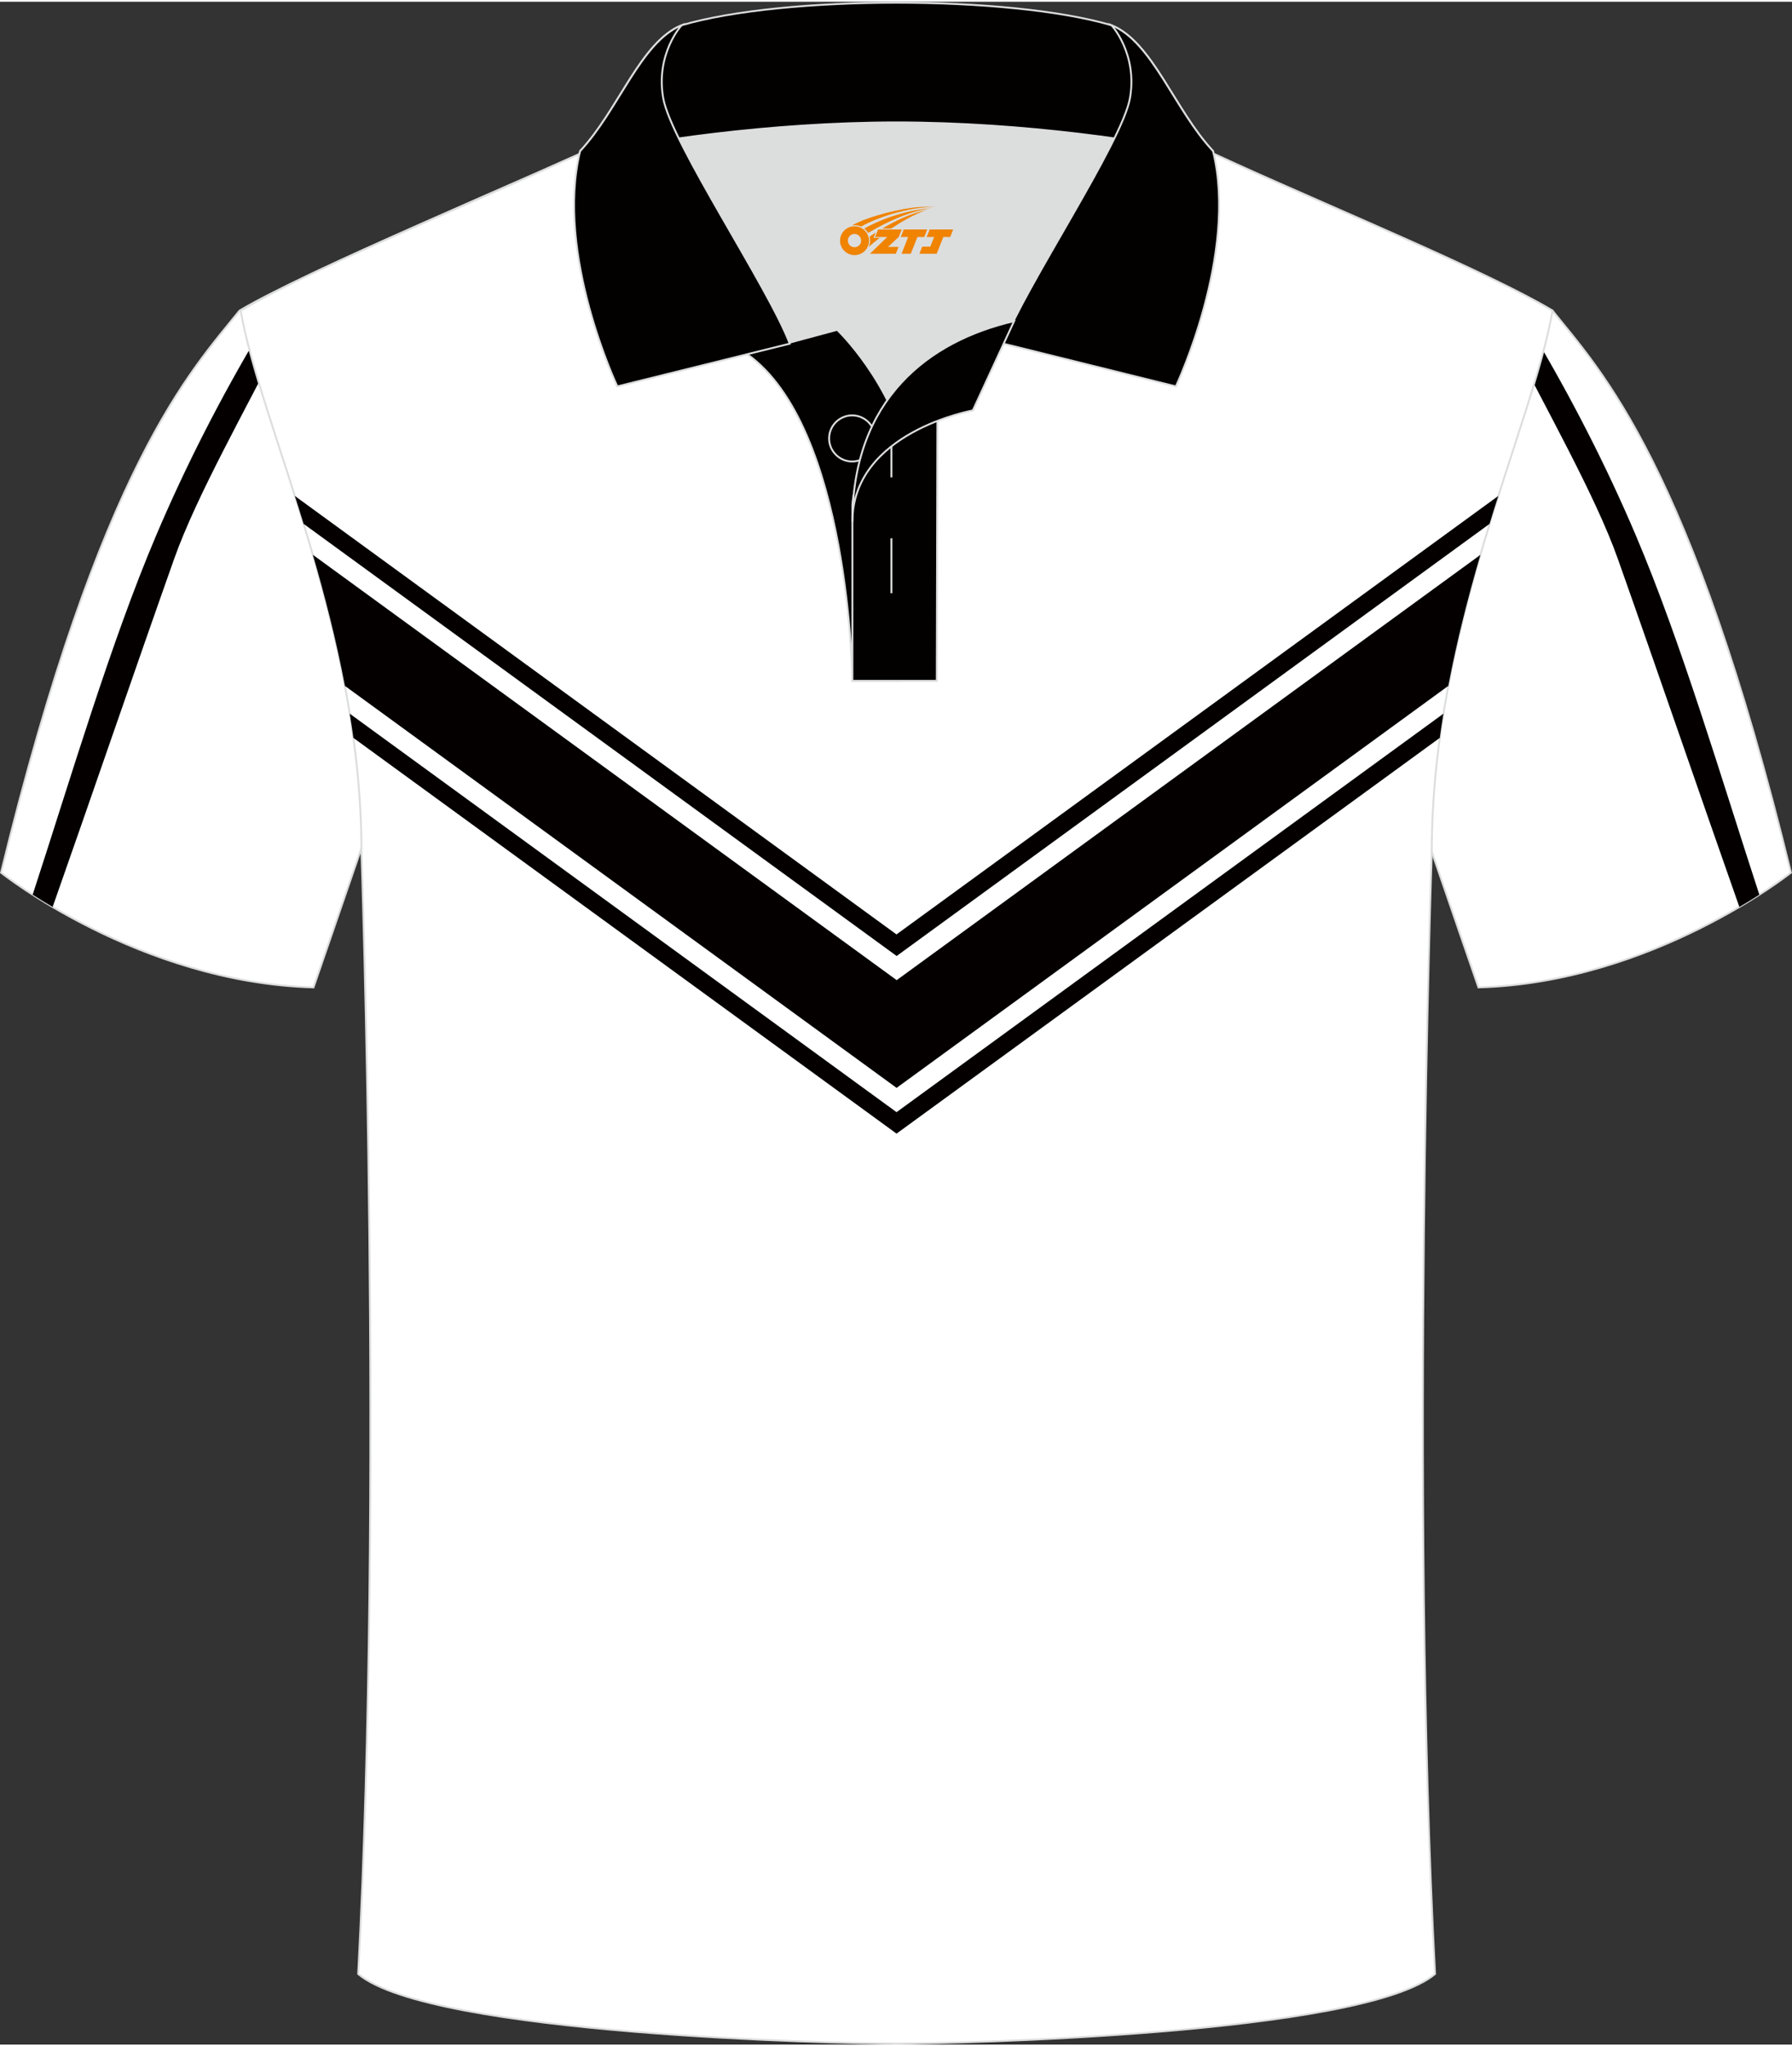
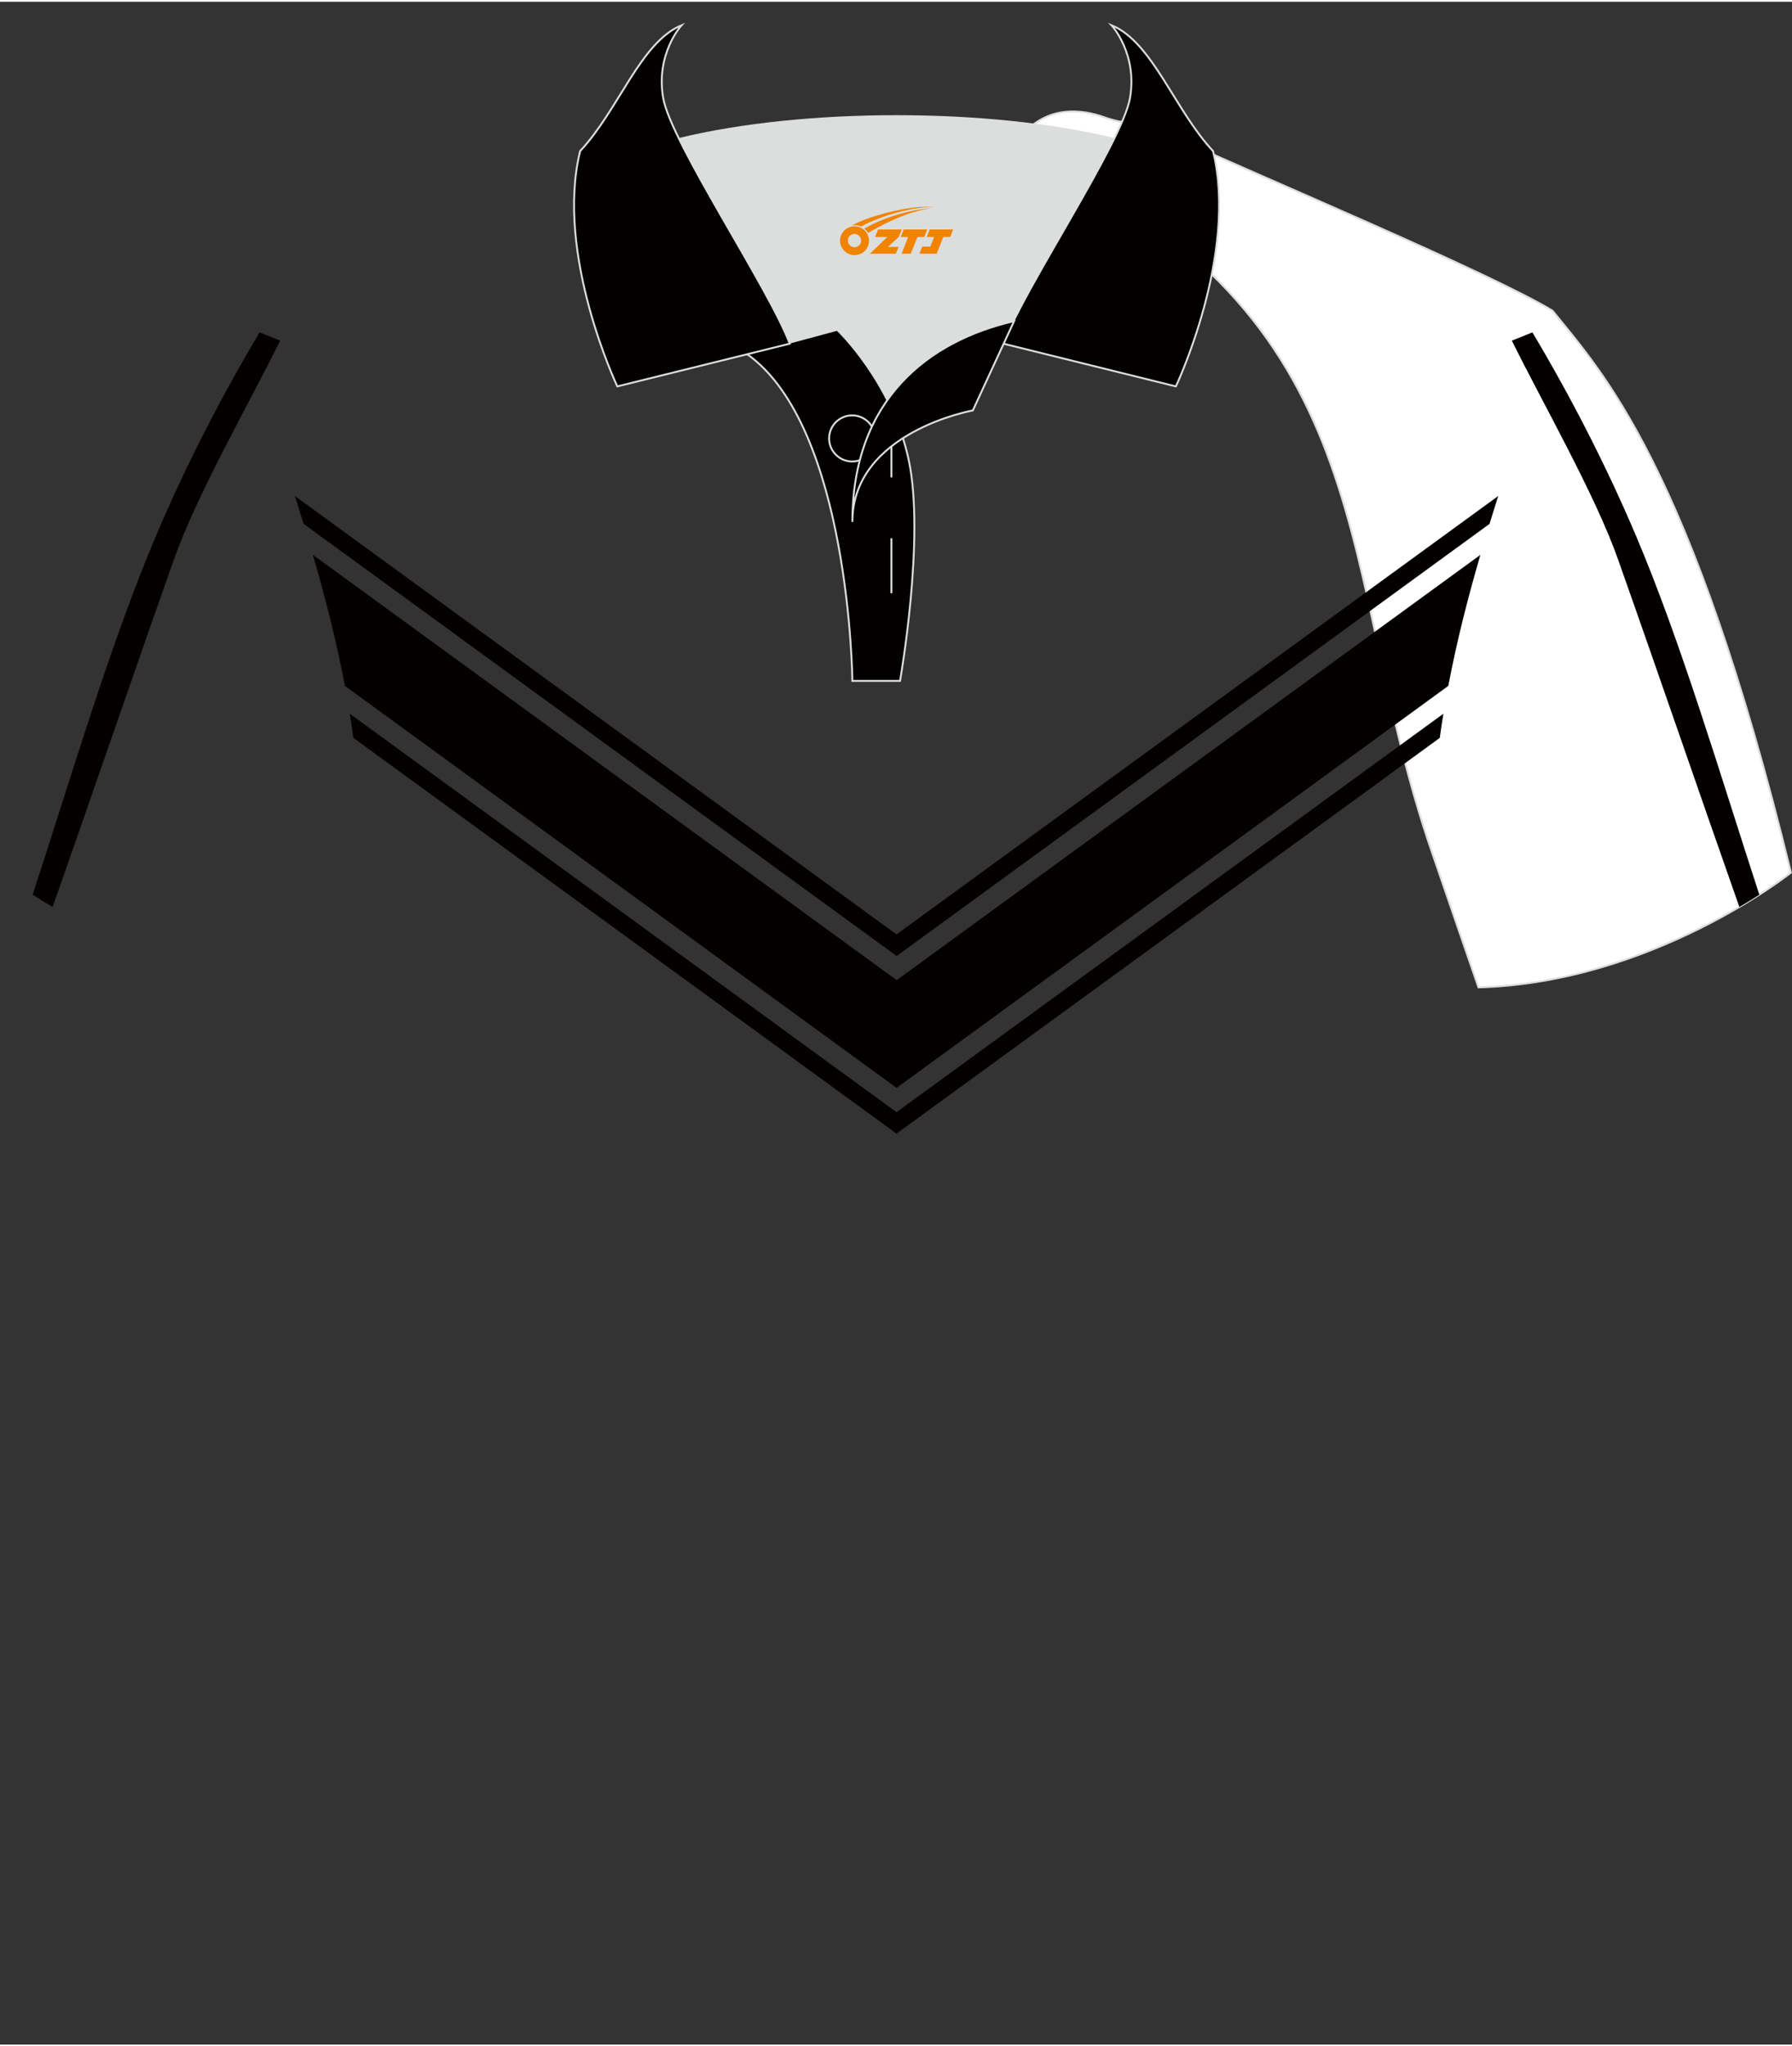
<svg xmlns="http://www.w3.org/2000/svg" version="1.1" id="图层_1" x="0px" y="0px" width="379.8px" height="433.5px" viewBox="0 0 380.25 433.27" enable-background="new 0 0 380.25 433.27" xml:space="preserve">
  <rect x="0" y="0" width="380.25" height="433.27" fill="#333333" stroke="none" />
-   <path fill-rule="evenodd" clip-rule="evenodd" fill="#FFFFFF" stroke="#DCDDDD" stroke-width="0.4" stroke-miterlimit="22.926" d="  M50.82,65.52C40.56,78.29,21.41,97.87,0.22,184.71c0,0,29.23,23.32,66.3,24.34c0,0,7.17-20.77,9.91-28.78  c20.61-59.84,9.24-110.59,82.05-146.61c2.6-1.29,7.3-1.87,6.27-3.46c-5.39-8.24-13.21-7.48-17.86-6.03  c-9.65,3.37-3.15-1.18-12.63,3.1C112.3,37.3,64.52,57.28,50.82,65.52z" />
  <path fill-rule="evenodd" clip-rule="evenodd" fill="#040000" d="M11.17,191.99c8.7-24.71,16.99-49,25.76-73.76  c4.86-13.73,15.76-32.7,22.52-46.36l-4.37-1.75c-8.2,13.75-15.66,28.28-21.94,43.06c-9.66,22.74-18.06,51.28-26.21,76.21  C8.19,190.19,9.61,191.07,11.17,191.99z" />
  <path fill-rule="evenodd" clip-rule="evenodd" fill="#FFFFFF" stroke="#DCDDDD" stroke-width="0.4" stroke-miterlimit="22.926" d="  M329.43,65.52c10.25,12.77,29.4,32.35,50.59,119.19c0,0-29.23,23.32-66.3,24.34c0,0-7.17-20.77-9.91-28.78  c-20.61-59.84-9.24-110.59-82.05-146.61c-2.6-1.29-7.3-1.87-6.27-3.45c5.39-8.24,13.21-7.48,17.86-6.03  c9.65,3.37,3.15-1.18,12.63,3.1C267.95,37.3,315.73,57.28,329.43,65.52z" />
  <path fill-rule="evenodd" clip-rule="evenodd" fill="#040000" d="M369.08,191.99c-8.7-24.71-16.99-49-25.76-73.76  c-4.86-13.73-15.76-32.7-22.52-46.36l4.37-1.74c8.2,13.75,15.66,28.27,21.94,43.05c9.66,22.74,18.06,51.28,26.21,76.21  C372.06,190.19,370.65,191.07,369.08,191.99z" />
-   <path fill-rule="evenodd" clip-rule="evenodd" fill="#FFFFFF" stroke="#DCDDDD" stroke-width="0.4" stroke-miterlimit="22.926" d="  M190.51,433.07h-0.51c-11.96-0.03-98.62-1.86-114-14.78c5.39-101.14,0.7-238.01,0.7-238.01c0-47.69-21.34-90.06-25.63-114.76  c13.7-8.24,45.5-21.27,67.48-31.27c5.58-2.52,11.74-5.19,15.73-6.94c17.6-0.32,25.47,1.25,55.82,1.25l0.31,0  c30.35,0,38.71-1.57,56.32-1.25c4,1.76,9.65,4.42,15.23,6.94c21.97,9.99,53.78,23.03,67.48,31.27  c-4.29,24.71-25.63,67.08-25.63,114.76c0,0-4.69,136.86,0.7,238.01C289.13,431.2,202.47,433.04,190.51,433.07z" />
  <path fill-rule="evenodd" clip-rule="evenodd" fill="#040000" d="M307.32,145.1l-117.07,85.26L73.19,145.1  c-1.84-9.72-4.25-19.03-6.8-27.8l123.88,90.21l123.86-90.2C311.57,126.08,309.16,135.39,307.32,145.1L307.32,145.1L307.32,145.1z   M74.99,156.13l115.25,83.93l115.27-83.93c0.23-1.72,0.49-3.43,0.77-5.13l-116.04,84.51L74.22,151  C74.5,152.71,74.75,154.41,74.99,156.13L74.99,156.13L74.99,156.13z M64.42,110.73l122.7,89.37l3.14,2.29l125.81-91.65  c0.61-2,1.23-3.99,1.85-5.92l-127.69,92.99l-0.03-0.02L62.57,104.82C63.18,106.75,63.81,108.72,64.42,110.73z" />
  <g>
    <path fill-rule="evenodd" clip-rule="evenodd" fill="#DCDDDD" d="M188.28,84.48c6.39-9.04,16.23-14.26,26.74-16.72   c5.2-10.56,15.96-27.62,21.46-38.85c-26.57-6.47-65.9-6.47-92.47,0c6.37,13.04,19.85,33.92,23.49,43.39l10.13-2.73   C177.64,69.58,183.59,75.2,188.28,84.48z" />
    <path fill-rule="evenodd" clip-rule="evenodd" fill="#030000" stroke="#DCDDDD" stroke-width="0.4" stroke-miterlimit="22.926" d="   M158.52,74.73l19.12-5.15c0,0,11.65,11.02,15.19,27.63c3.52,16.62-1.85,46.83-1.85,46.83h-10.11   C180.87,144.03,180.35,90.18,158.52,74.73z" />
-     <path fill-rule="evenodd" clip-rule="evenodd" fill="#030000" stroke="#DCDDDD" stroke-width="0.4" stroke-miterlimit="22.926" d="   M180.87,106.77v37.26h17.91l0.14-60.32C190.15,86.6,181.36,98.04,180.87,106.77z" />
-     <path fill-rule="evenodd" clip-rule="evenodd" fill="#030000" stroke="#DCDDDD" stroke-width="0.4" stroke-miterlimit="22.926" d="   M122.83,32.87c13.28-3.24,40.61-7.28,67.42-7.28c26.8,0,54.13,4.04,67.42,7.28l-0.28-1.19c-8.17-8.72-12.84-23.16-21.53-26.69   C225,1.79,207.63,0.2,190.25,0.2c-17.37,0-34.75,1.6-45.61,4.78c-8.71,3.54-13.37,17.98-21.53,26.69L122.83,32.87z" />
    <path fill-rule="evenodd" clip-rule="evenodd" fill="#030000" stroke="#DCDDDD" stroke-width="0.4" stroke-miterlimit="22.926" d="   M144.63,4.98c0,0-5.54,6.01-3.91,15.42c1.62,9.42,22.4,40.23,26.86,52.12l-36.59,9.06c0,0-13.29-28.01-7.89-49.91   C131.27,22.96,135.94,8.53,144.63,4.98z" />
    <path fill-rule="evenodd" clip-rule="evenodd" fill="#030000" stroke="#DCDDDD" stroke-width="0.4" stroke-miterlimit="22.926" d="   M235.86,4.98c0,0,5.54,6.01,3.92,15.42c-1.62,9.42-22.4,40.23-26.86,52.12l36.59,9.06c0,0,13.29-28.01,7.89-49.91   C249.23,22.96,244.55,8.53,235.86,4.98z" />
    <path fill-rule="evenodd" clip-rule="evenodd" fill="#030000" stroke="#DCDDDD" stroke-width="0.4" stroke-miterlimit="22.926" d="   M180.82,97.51c2.7,0,4.89-2.19,4.89-4.89c0-2.7-2.2-4.89-4.89-4.89c-2.7,0-4.89,2.2-4.89,4.89   C175.93,95.31,178.14,97.51,180.82,97.51z" />
    <line fill-rule="evenodd" clip-rule="evenodd" fill="none" stroke="#DCDDDD" stroke-width="0.4" stroke-miterlimit="22.926" x1="189.15" y1="113.79" x2="189.15" y2="125.45" />
    <line fill-rule="evenodd" clip-rule="evenodd" fill="none" stroke="#DCDDDD" stroke-width="0.4" stroke-miterlimit="22.926" x1="189.15" y1="89.21" x2="189.15" y2="100.88" />
    <path fill-rule="evenodd" clip-rule="evenodd" fill="#030000" stroke="#DCDDDD" stroke-width="0.4" stroke-miterlimit="22.926" d="   M215.18,67.74l-8.75,18.94c0,0-25.56,4.55-25.56,23.64C180.87,84.33,197.04,71.91,215.18,67.74z" />
  </g>
  <g id="图层_x0020_1">
    <path fill="#F08300" d="M178.43,51.7c0.416,1.136,1.472,1.984,2.752,2.032c0.144,0,0.304,0,0.448-0.016h0.016   c0.016,0,0.064,0,0.128-0.016c0.032,0,0.048-0.016,0.08-0.016c0.064-0.016,0.144-0.032,0.224-0.048c0.016,0,0.016,0,0.032,0   c0.192-0.048,0.4-0.112,0.576-0.208c0.192-0.096,0.4-0.224,0.608-0.384c0.672-0.56,1.104-1.408,1.104-2.352   c0-0.224-0.032-0.448-0.08-0.672l0,0C184.27,49.82,184.22,49.65,184.14,49.47C183.67,48.38,182.59,47.62,181.32,47.62C179.63,47.62,178.25,48.99,178.25,50.69C178.25,51.04,178.31,51.38,178.43,51.7L178.43,51.7L178.43,51.7z M182.73,50.72L182.73,50.72C182.7,51.5,182.04,52.1,181.26,52.06C180.47,52.03,179.88,51.38,179.91,50.59c0.032-0.784,0.688-1.376,1.472-1.344   C182.15,49.28,182.76,49.95,182.73,50.72L182.73,50.72z" />
    <polygon fill="#F08300" points="196.76,48.3 ,196.12,49.89 ,194.68,49.89 ,193.26,53.44 ,191.31,53.44 ,192.71,49.89 ,191.13,49.89    ,191.77,48.3" />
    <path fill="#F08300" d="M198.73,43.57c-1.008-0.096-3.024-0.144-5.056,0.112c-2.416,0.304-5.152,0.912-7.616,1.664   C184.01,45.95,182.14,46.67,180.79,47.44C180.99,47.41,181.18,47.39,181.37,47.39c0.48,0,0.944,0.112,1.36,0.288   C186.83,45.36,194.03,43.31,198.73,43.57L198.73,43.57L198.73,43.57z" />
    <path fill="#F08300" d="M184.2,49.04c4-2.368,8.88-4.672,13.488-5.248c-4.608,0.288-10.224,2-14.288,4.304   C183.72,48.35,183.99,48.67,184.2,49.04C184.2,49.04,184.2,49.04,184.2,49.04z" />
    <polygon fill="#F08300" points="202.25,48.3 ,201.63,49.89 ,200.17,49.89 ,198.76,53.44 ,198.3,53.44 ,196.79,53.44 ,195.1,53.44    ,195.69,51.94 ,197.4,51.94 ,198.22,49.89 ,196.63,49.89 ,197.27,48.3" />
    <polygon fill="#F08300" points="191.34,48.3 ,190.7,49.89 ,188.41,52 ,190.67,52 ,190.09,53.44 ,184.6,53.44 ,188.27,49.89    ,185.69,49.89 ,186.33,48.3" />
-     <path fill="#F08300" d="M196.62,44.16c-3.376,0.752-6.464,2.192-9.424,3.952h1.888C191.51,46.54,193.85,45.11,196.62,44.16z    M185.82,48.98C185.19,49.36,185.13,49.41,184.52,49.82c0.064,0.256,0.112,0.544,0.112,0.816c0,0.496-0.112,0.976-0.32,1.392   c0.176-0.16,0.32-0.304,0.432-0.4c0.272-0.24,0.768-0.64,1.6-1.296l0.32-0.256H185.34l0,0L185.82,48.98L185.82,48.98L185.82,48.98z" />
  </g>
</svg>